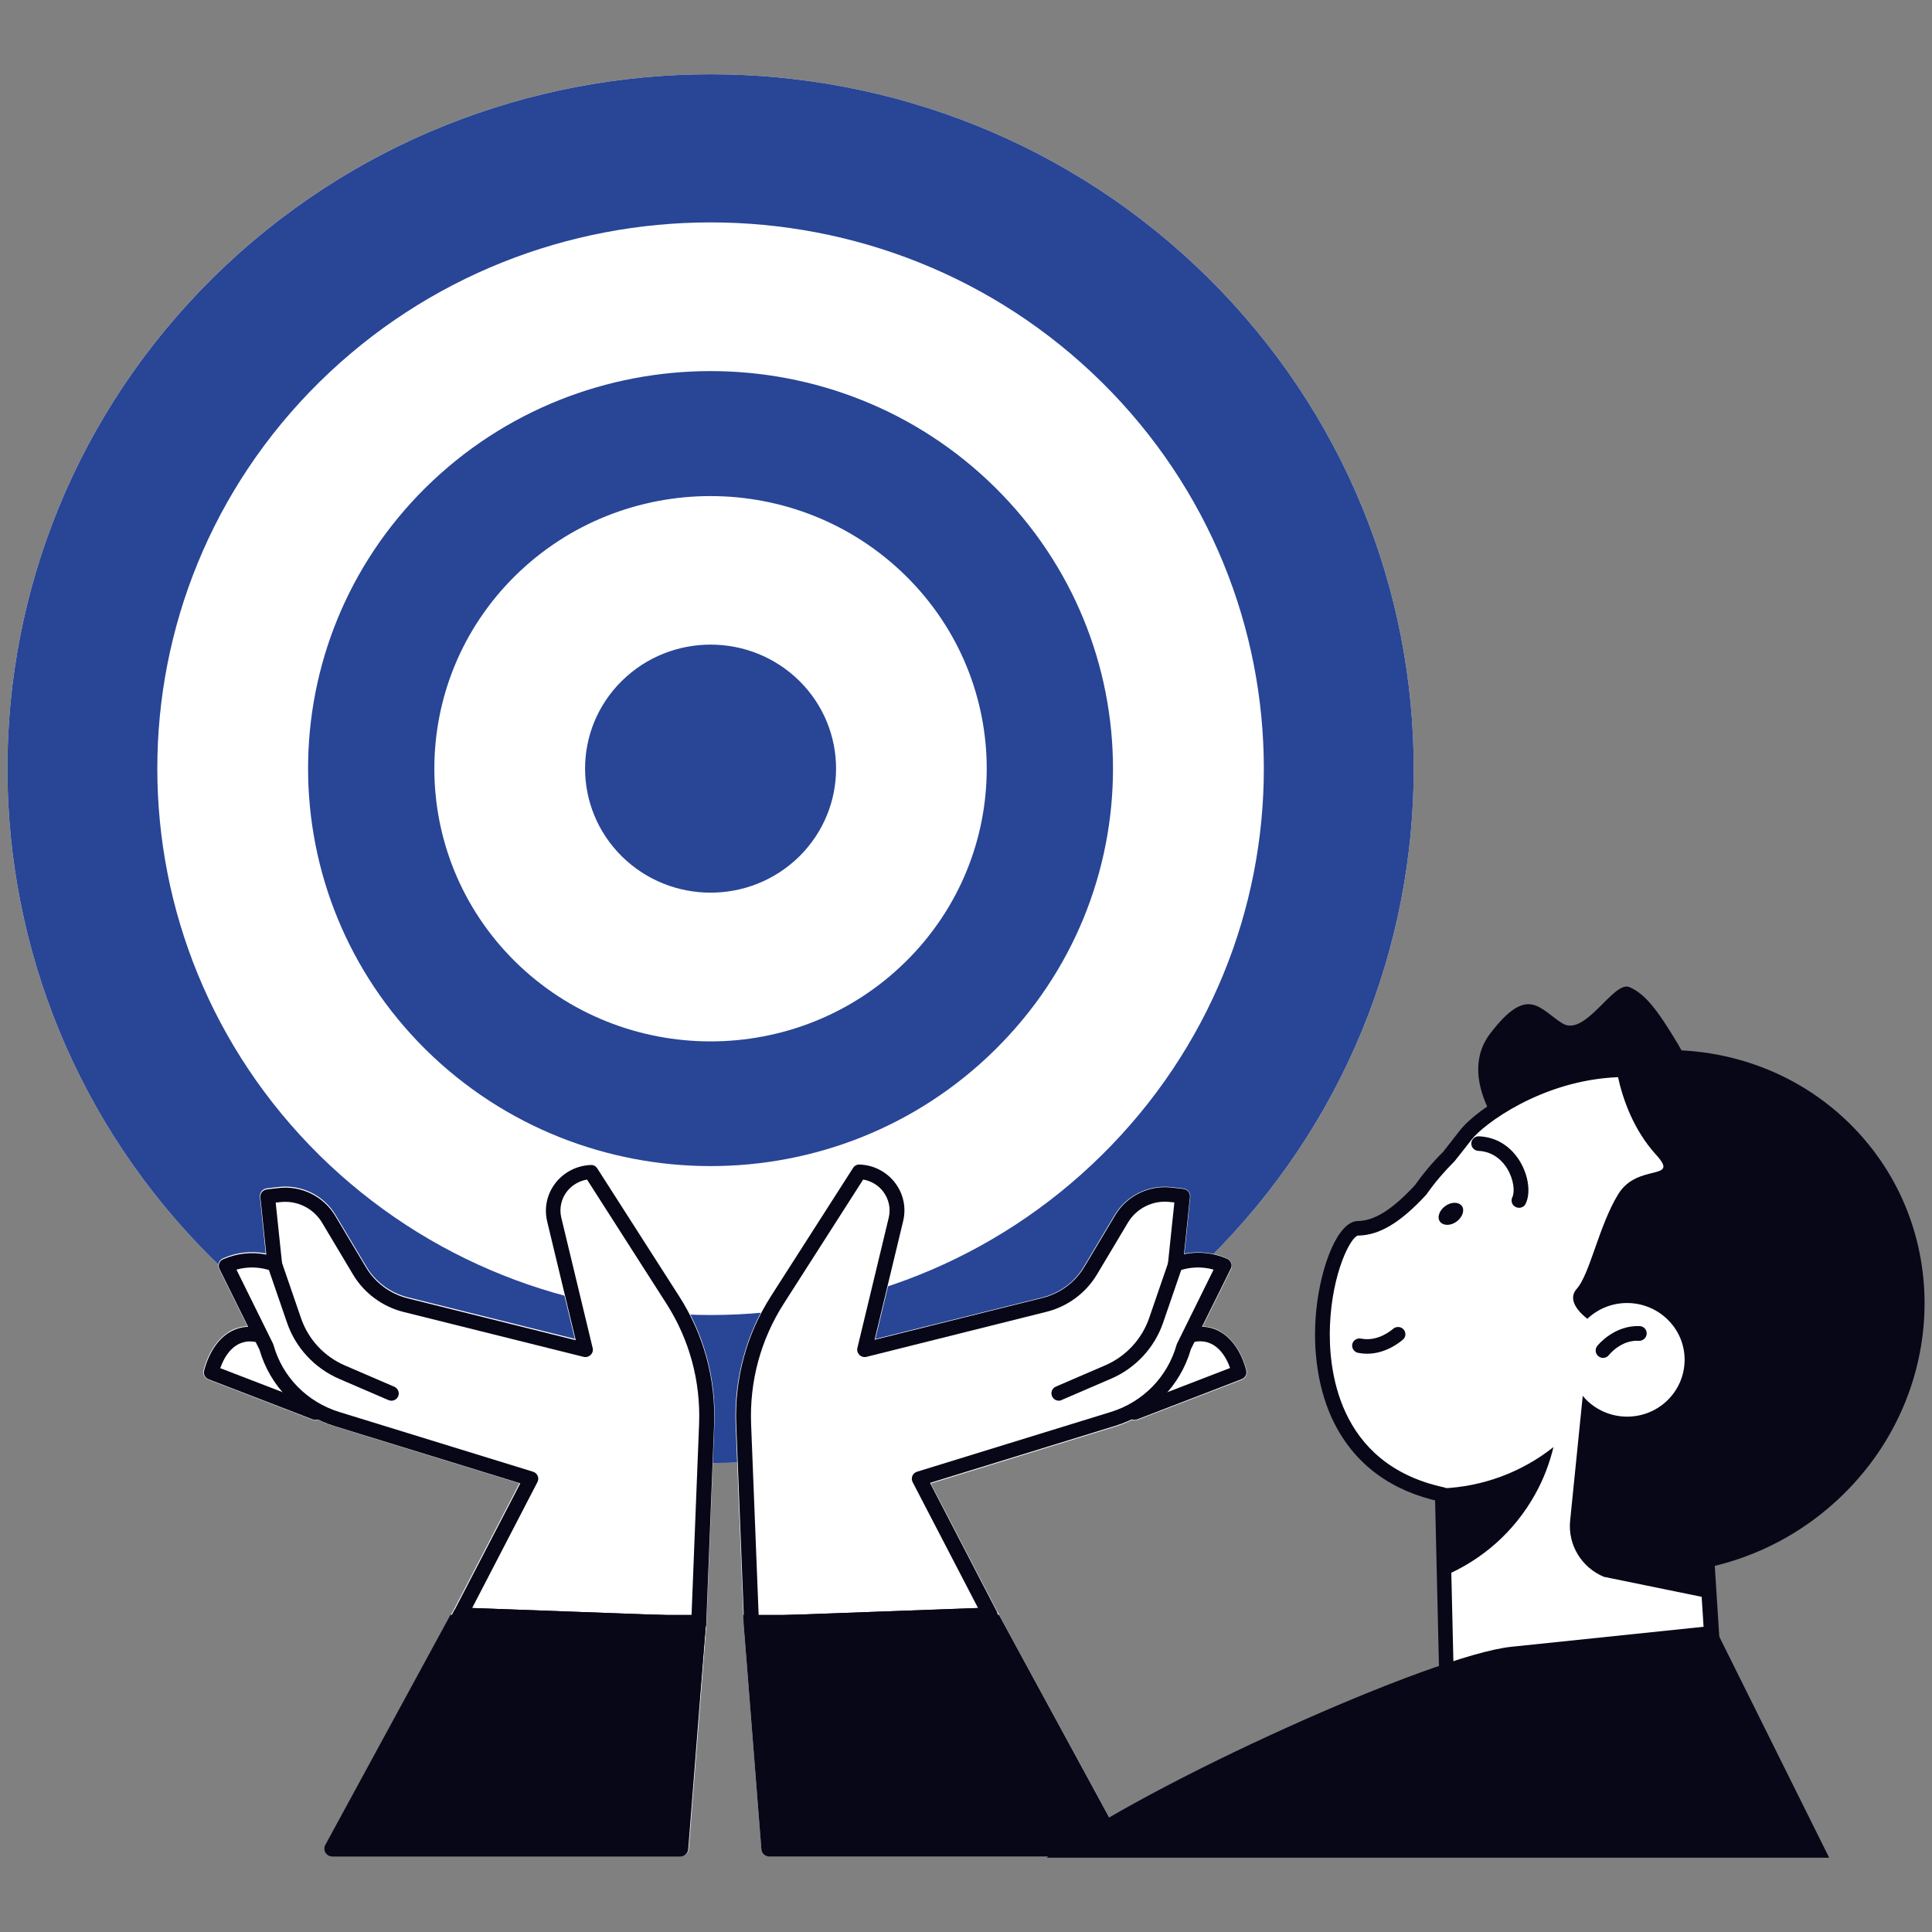
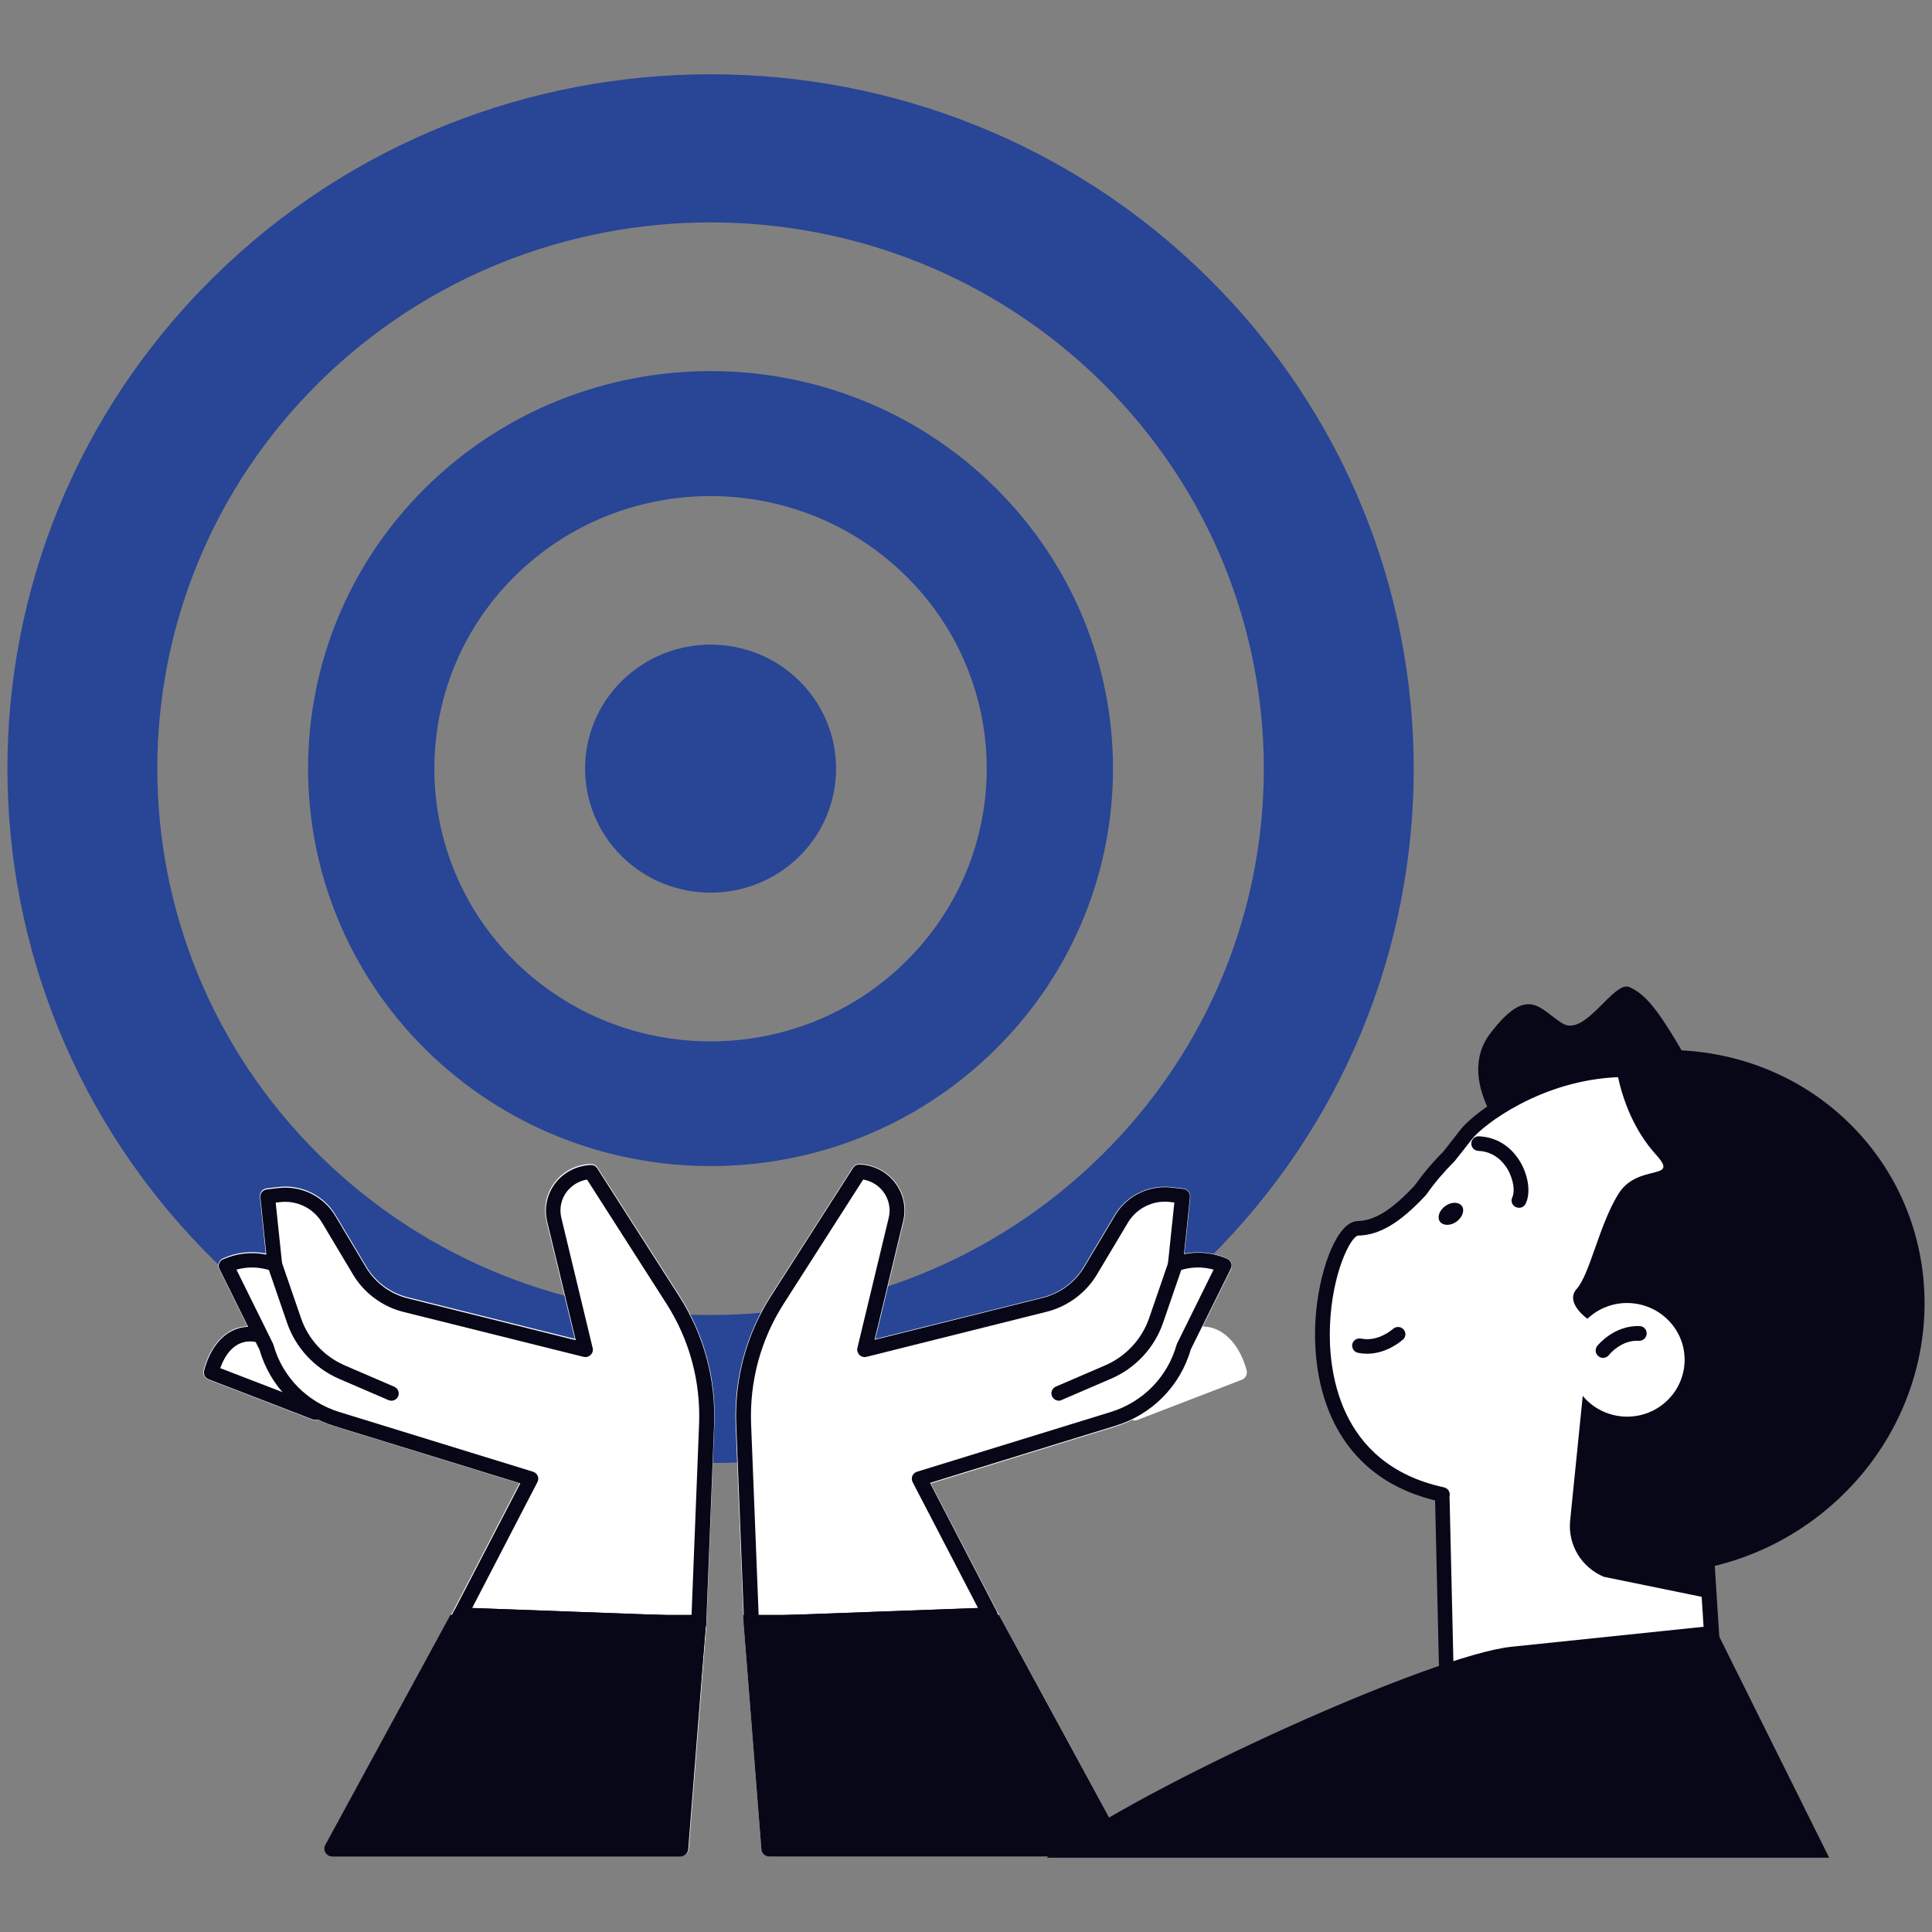
<svg xmlns="http://www.w3.org/2000/svg" version="1.1" id="Шар_1" x="0px" y="0px" viewBox="0 0 130 130" style="enable-background:new 0 0 130 130;" xml:space="preserve">
  <rect x="0" y="0" width="130" height="130" fill="#808080" stroke="none" />
  <style type="text/css">
	.st0{fill:#FFFFFF;}
	.st1{fill:#284596;}
	.st2{fill:#080717;}
</style>
  <g>
-     <path class="st0" d="M81.27,18.67c-18.46-18.23-48.43-18.23-66.92,0C-4.13,36.93-4.1,66.52,14.34,84.75   c18.5,18.25,48.46,18.26,66.93,0.01C99.75,66.52,99.74,36.93,81.27,18.67z" />
    <g>
      <path class="st1" d="M66.96,32.8c-10.57-10.44-27.72-10.44-38.31,0C18.08,43.25,18.1,60.19,28.65,70.63    c10.59,10.44,27.74,10.45,38.31,0C77.54,60.19,77.53,43.25,66.96,32.8z M60.95,64.7c-7.26,7.17-19.02,7.16-26.29,0    c-7.24-7.16-7.25-18.79,0-25.95c7.26-7.16,19.03-7.16,26.29,0C68.21,45.91,68.21,57.53,60.95,64.7z" />
      <path class="st1" d="M81.27,18.67c-18.46-18.23-48.43-18.23-66.92,0C-4.13,36.93-4.1,66.52,14.34,84.75    c18.5,18.25,48.46,18.26,66.93,0.01C99.75,66.52,99.74,36.93,81.27,18.67z M74.14,77.72C59.6,92.08,36.03,92.07,21.47,77.71    C6.97,63.36,6.94,40.08,21.48,25.72c14.55-14.34,38.13-14.34,52.66,0C88.67,40.08,88.68,63.36,74.14,77.72z" />
      <path class="st1" d="M53.79,45.82c-3.3-3.26-8.65-3.26-11.95,0c-3.3,3.26-3.29,8.54,0,11.8c3.3,3.26,8.65,3.26,11.95,0    C57.08,54.36,57.08,49.08,53.79,45.82z" />
    </g>
    <path class="st0" d="M45.71,87.16l-5.5-8.59c-0.1-0.16-0.27-0.25-0.47-0.25c-0.95,0.03-1.83,0.48-2.41,1.23   c-0.58,0.75-0.78,1.7-0.56,2.62l1.91,7.92l-11.25-2.8c-1.15-0.29-2.16-1.03-2.76-2.04l-2.09-3.5c-0.79-1.32-2.3-2.06-3.84-1.88   l-0.78,0.09c-0.29,0.03-0.5,0.29-0.47,0.58l0.39,3.8c-0.96-0.18-1.96-0.08-2.87,0.33c-0.13,0.06-0.24,0.17-0.29,0.3   c-0.05,0.14-0.04,0.28,0.02,0.41l1.91,3.86c-0.47,0.02-0.91,0.15-1.3,0.41c-1.26,0.81-1.64,2.51-1.66,2.58   c-0.05,0.25,0.09,0.51,0.33,0.6l7.01,2.7c0.06,0.02,0.13,0.04,0.19,0.04c0.06,0,0.12-0.01,0.18-0.04c0.36,0.18,0.73,0.33,1.12,0.45   l12.43,3.83l-4.46,8.59l-8.55,15.72c-0.09,0.16-0.08,0.36,0.01,0.52c0.1,0.16,0.27,0.26,0.46,0.26h23.41   c0.28,0,0.51-0.21,0.53-0.49l1.19-15.14c0,0,0-0.01,0-0.01c0,0,0-0.01,0-0.01l0.53-13.41C48.2,92.78,47.38,89.77,45.71,87.16z" />
    <g>
      <path class="st2" d="M47.01,109.74c-0.01,0-0.01,0-0.02,0l-16.04-0.59c-0.17-0.01-0.33-0.1-0.41-0.24    c-0.09-0.15-0.09-0.32-0.01-0.47l4.48-8.63l-12.47-3.84c-2.48-0.76-4.37-2.69-5.08-5.15l-2.69-5.43    c-0.06-0.12-0.07-0.26-0.02-0.38c0.05-0.13,0.14-0.23,0.27-0.28c0.92-0.4,1.93-0.51,2.9-0.31l-0.4-3.85    c-0.03-0.27,0.17-0.51,0.44-0.54l0.78-0.09c1.53-0.18,3.02,0.55,3.81,1.86l2.09,3.5c0.61,1.02,1.63,1.77,2.79,2.06l11.31,2.82    l-1.92-7.98c-0.22-0.91-0.02-1.85,0.55-2.59c0.57-0.74,1.44-1.18,2.38-1.22c0.19-0.01,0.34,0.08,0.44,0.23l5.5,8.59    c1.67,2.6,2.48,5.61,2.36,8.68l-0.53,13.41C47.5,109.54,47.28,109.74,47.01,109.74z M31.77,108.2l14.76,0.54l0.51-12.92    c0.11-2.88-0.65-5.69-2.21-8.12l-5.33-8.33c-0.53,0.09-1.01,0.37-1.35,0.8c-0.39,0.5-0.53,1.15-0.38,1.77l2.11,8.77    c0.04,0.17-0.01,0.34-0.14,0.46c-0.12,0.12-0.3,0.17-0.47,0.13l-12.11-3.02c-1.42-0.35-2.66-1.27-3.4-2.51l-2.09-3.5    c-0.58-0.97-1.69-1.52-2.83-1.38l-0.29,0.03l0.43,4.1c0.02,0.17-0.06,0.34-0.19,0.44c-0.14,0.1-0.32,0.13-0.48,0.07    c-0.78-0.29-1.62-0.32-2.4-0.1l2.46,4.98c0.01,0.03,0.02,0.06,0.03,0.08c0.6,2.16,2.26,3.85,4.43,4.52l13.04,4.02    c0.14,0.04,0.25,0.15,0.31,0.28c0.06,0.13,0.05,0.29-0.02,0.42L31.77,108.2z" />
    </g>
    <g>
      <path class="st2" d="M26.34,94.25c-0.07,0-0.13-0.01-0.2-0.04l-3.32-1.43c-1.64-0.71-2.92-2.08-3.5-3.76l-1.3-3.78    c-0.09-0.26,0.05-0.54,0.31-0.62c0.26-0.09,0.54,0.05,0.63,0.31l1.3,3.78c0.49,1.42,1.56,2.57,2.95,3.17l3.32,1.43    c0.25,0.11,0.37,0.4,0.26,0.65C26.71,94.14,26.53,94.25,26.34,94.25z" />
    </g>
    <g>
      <path class="st2" d="M21.23,95.54c-0.06,0-0.12-0.01-0.18-0.03l-7.01-2.7c-0.23-0.09-0.36-0.32-0.31-0.56    c0.02-0.07,0.39-1.76,1.64-2.56c0.61-0.39,1.32-0.51,2.1-0.34c0.27,0.06,0.44,0.32,0.38,0.58c-0.06,0.27-0.32,0.44-0.59,0.38    c-1.51-0.32-2.19,1.04-2.44,1.75l6.59,2.54c0.26,0.1,0.38,0.38,0.28,0.64C21.61,95.42,21.43,95.54,21.23,95.54z" />
    </g>
    <g>
      <path class="st2" d="M22.41,124.89c-0.08,0-0.16-0.02-0.24-0.06c-0.24-0.13-0.33-0.43-0.2-0.67l8.56-15.73    c0.09-0.17,0.26-0.27,0.46-0.26l16.04,0.59c0.14,0,0.26,0.06,0.35,0.17c0.09,0.1,0.13,0.23,0.12,0.37l-1.19,14.08    c-0.02,0.27-0.26,0.48-0.54,0.45c-0.27-0.02-0.48-0.26-0.46-0.53l1.15-13.57l-15.21-0.56l-8.41,15.46    C22.76,124.79,22.59,124.89,22.41,124.89z" />
    </g>
    <path class="st0" d="M51.87,87.16l5.5-8.59c0.1-0.16,0.27-0.25,0.47-0.25c0.95,0.03,1.83,0.48,2.41,1.23   c0.58,0.75,0.78,1.7,0.56,2.62L58.9,90.1l11.25-2.8c1.15-0.29,2.16-1.03,2.76-2.04l2.09-3.5c0.79-1.32,2.3-2.06,3.84-1.88   l0.78,0.09c0.29,0.03,0.5,0.29,0.47,0.58l-0.39,3.8c0.96-0.18,1.96-0.08,2.87,0.33c0.13,0.06,0.24,0.17,0.29,0.3   c0.05,0.14,0.04,0.28-0.02,0.41l-1.91,3.86c0.47,0.02,0.91,0.15,1.3,0.41c1.26,0.81,1.64,2.51,1.66,2.58   c0.05,0.25-0.09,0.51-0.33,0.6l-7.01,2.7c-0.06,0.02-0.13,0.04-0.19,0.04c-0.06,0-0.12-0.01-0.18-0.04   c-0.36,0.18-0.73,0.33-1.12,0.45l-12.43,3.83l4.46,8.59l8.55,15.72c0.09,0.16,0.08,0.36-0.01,0.52c-0.1,0.16-0.27,0.26-0.46,0.26   H51.76c-0.28,0-0.51-0.21-0.53-0.49l-1.19-15.14c0,0,0-0.01,0-0.01c0,0,0-0.01,0-0.01L49.5,95.87   C49.38,92.78,50.2,89.77,51.87,87.16z" />
    <g>
      <path class="st2" d="M50.57,109.74c-0.27,0-0.49-0.21-0.5-0.47l-0.53-13.41c-0.12-3.08,0.69-6.08,2.36-8.68l5.5-8.59    c0.09-0.15,0.26-0.24,0.44-0.23c0.94,0.03,1.81,0.48,2.38,1.22c0.57,0.74,0.77,1.68,0.55,2.59l-1.92,7.98l11.31-2.82    c1.16-0.29,2.18-1.04,2.79-2.06l2.09-3.5c0.78-1.31,2.28-2.04,3.81-1.86l0.78,0.09c0.27,0.03,0.46,0.27,0.44,0.54l-0.4,3.85    c0.98-0.2,1.98-0.09,2.9,0.31c0.12,0.05,0.22,0.16,0.27,0.28c0.05,0.13,0.04,0.26-0.02,0.38l-2.69,5.43    c-0.71,2.46-2.6,4.39-5.08,5.15l-12.47,3.84l4.48,8.63c0.08,0.15,0.07,0.33-0.01,0.47c-0.09,0.15-0.24,0.24-0.41,0.24l-16.04,0.59    C50.58,109.74,50.58,109.74,50.57,109.74z M58.08,79.37l-5.33,8.33c-1.56,2.43-2.32,5.24-2.21,8.12l0.51,12.92l14.76-0.54    l-4.4-8.47c-0.07-0.13-0.07-0.28-0.02-0.42c0.06-0.13,0.17-0.24,0.31-0.28l13.04-4.02c2.17-0.67,3.82-2.36,4.43-4.52    c0.01-0.03,0.02-0.06,0.03-0.08l2.46-4.98c-0.78-0.22-1.61-0.19-2.38,0.09c-0.16,0.06-0.35,0.04-0.49-0.07    c-0.14-0.1-0.22-0.27-0.2-0.44l0.43-4.1l-0.29-0.03c-1.13-0.14-2.25,0.41-2.83,1.38l-2.09,3.5c-0.74,1.24-1.98,2.16-3.4,2.51    L58.3,91.3c-0.17,0.04-0.35-0.01-0.47-0.13c-0.12-0.12-0.18-0.3-0.14-0.46l2.11-8.77c0.15-0.62,0.01-1.26-0.38-1.77    C59.09,79.74,58.61,79.46,58.08,79.37z" />
    </g>
    <g>
      <path class="st2" d="M71.25,94.25c-0.19,0-0.38-0.11-0.46-0.3c-0.11-0.25,0-0.54,0.26-0.65l3.32-1.43    c1.39-0.6,2.46-1.76,2.95-3.17l1.3-3.78c0.09-0.26,0.37-0.4,0.63-0.31c0.26,0.09,0.4,0.37,0.31,0.62l-1.3,3.78    c-0.58,1.68-1.85,3.05-3.5,3.76l-3.32,1.43C71.38,94.24,71.31,94.25,71.25,94.25z" />
    </g>
    <g>
-       <path class="st2" d="M76.36,95.54c-0.2,0-0.39-0.12-0.46-0.31c-0.1-0.25,0.03-0.54,0.28-0.64l6.59-2.54    c-0.25-0.71-0.94-2.06-2.44-1.75c-0.27,0.06-0.53-0.11-0.59-0.38c-0.06-0.27,0.11-0.53,0.38-0.58c0.78-0.16,1.49-0.05,2.1,0.34    c1.25,0.8,1.63,2.49,1.64,2.56c0.05,0.24-0.08,0.47-0.31,0.56l-7.01,2.7C76.48,95.53,76.42,95.54,76.36,95.54z" />
-     </g>
+       </g>
    <g>
      <path class="st2" d="M75.17,124.89c-0.18,0-0.35-0.09-0.44-0.26l-8.41-15.46l-15.21,0.56l1.14,13.57    c0.02,0.27-0.18,0.51-0.46,0.53c-0.28,0.03-0.52-0.18-0.54-0.45l-1.19-14.08c-0.01-0.13,0.03-0.27,0.12-0.37    c0.09-0.1,0.22-0.16,0.35-0.17l16.04-0.59c0.19-0.01,0.37,0.09,0.46,0.26l8.56,15.73c0.13,0.24,0.04,0.54-0.2,0.67    C75.33,124.87,75.25,124.89,75.17,124.89z" />
    </g>
    <g>
      <g>
        <g>
          <polygon class="st0" points="115.86,120.89 97.34,113.62 96.92,95.23 114.2,94.84     " />
          <path class="st2" d="M115.86,121.38c-0.06,0-0.12-0.01-0.18-0.03l-18.51-7.27c-0.19-0.07-0.31-0.25-0.31-0.45l-0.43-18.39      c-0.01-0.27,0.21-0.5,0.49-0.5l17.28-0.39c0.27,0.01,0.49,0.2,0.51,0.46l1.66,26.04c0.01,0.17-0.07,0.33-0.2,0.43      C116.06,121.35,115.96,121.38,115.86,121.38z M97.83,113.29l17.48,6.86l-1.58-24.8l-16.31,0.37L97.83,113.29z" />
        </g>
        <path class="st2" d="M115.3,76.43c0,0-9.99,3.92-11.78,2.46c-1.79-1.46-5.77-6.07-3.23-9.37c2.53-3.3,3.3-1.62,4.84-0.66     c1.54,0.95,3.44-2.9,4.51-2.44s1.9,1.55,3.3,3.89C114.32,72.66,115.3,76.43,115.3,76.43z" />
        <g>
          <path class="st0" d="M108.43,105.28c4.17,0.02,8.4-1.51,11.73-4.61c6.72-6.26,7.04-16.41,1.05-22.97      c-9.82-10.77-20.91-3.48-22.56-1.34c-0.39,0.5-0.76,0.99-1.13,1.45c-0.71,0.71-1.35,1.46-1.91,2.26      c-1.43,1.54-2.78,2.55-4.21,2.57c-2.18,0.03-6.04,15.38,5.67,17.91L108.43,105.28z" />
          <path class="st2" d="M108.52,105.78c-0.03,0-0.06,0-0.1,0c-0.28,0-0.5-0.22-0.5-0.5c0-0.27,0.22-0.49,0.5-0.49      c0.05,0.01,0.06,0,0.09,0c4.19,0,8.19-1.59,11.29-4.47c6.47-6.03,6.92-15.82,1.02-22.28c-3.53-3.87-7.55-5.74-11.94-5.56      c-5.14,0.2-9.08,3.19-9.86,4.2c-0.39,0.5-0.77,0.99-1.14,1.45c-0.01,0.01-0.02,0.03-0.04,0.04c-0.68,0.68-1.31,1.42-1.85,2.19      c-0.01,0.02-0.03,0.04-0.04,0.05c-1.73,1.87-3.14,2.71-4.57,2.73c-0.49,0.07-1.75,2.49-1.89,6.06      c-0.11,2.75,0.41,9.31,7.67,10.88c0.27,0.06,0.44,0.32,0.38,0.59c-0.06,0.27-0.32,0.43-0.59,0.38c-3.35-0.72-5.75-2.5-7.16-5.27      c-1.07-2.12-1.5-4.83-1.22-7.64c0.3-2.92,1.43-5.96,2.8-5.98c1.12-0.02,2.3-0.76,3.82-2.39c0.57-0.8,1.21-1.57,1.92-2.27      c0.36-0.46,0.73-0.93,1.11-1.42c1.16-1.5,5.47-4.38,10.61-4.58c4.71-0.18,8.99,1.8,12.72,5.89c6.26,6.87,5.79,17.26-1.08,23.66      C117.21,104.1,112.97,105.78,108.52,105.78z" />
        </g>
        <path class="st2" d="M124.82,75.97c-4.1-4.29-9.96-5.99-15.57-5.08c1.38,0.83,2.66,1.83,3.81,3.04     c7.79,8.15,6.57,21.78-2.72,30.44c-0.52,0.48-1.05,0.93-1.59,1.36c5.21,0.67,10.73-0.93,14.93-4.84     C130.97,94.09,131.48,82.94,124.82,75.97z" />
        <path class="st2" d="M108.89,80.35c1.3-2.12,4.17-0.85,2.56-2.63c-3.06-3.36-2.92-8.24-2.92-8.24     c10.08,0.5,15.18,17.25,15.18,17.25l-8.39,17.5l-0.46,3.29l-6.94-1.42c-1.51-0.63-2.43-2.16-2.27-3.77l0.85-8.41     c0.06,0.07,0.11,0.14,0.17,0.2c1.47,1.54,3.92,1.61,5.47,0.16c1.55-1.45,1.63-3.87,0.16-5.4c-1.47-1.54-3.92-1.61-5.47-0.16     c-0.01,0.01-0.02,0.02-0.02,0.02c-0.44-0.34-1.41-1.23-0.72-2.01C106.98,85.74,107.59,82.46,108.89,80.35z" />
        <g>
          <path class="st2" d="M91.99,91.09c-0.2,0-0.4-0.02-0.61-0.06c-0.27-0.06-0.44-0.32-0.39-0.58c0.06-0.27,0.32-0.43,0.59-0.38      c1.17,0.24,2.14-0.64,2.15-0.65c0.2-0.18,0.52-0.17,0.7,0.02c0.19,0.2,0.18,0.51-0.02,0.69C94.36,90.17,93.36,91.09,91.99,91.09      z" />
        </g>
        <g>
          <path class="st2" d="M107.87,91.37c-0.11,0-0.22-0.03-0.31-0.11c-0.22-0.17-0.25-0.48-0.09-0.69c0.05-0.06,1.14-1.41,2.86-1.34      c0.28,0.01,0.49,0.25,0.47,0.52c-0.01,0.27-0.25,0.48-0.52,0.47c-1.2-0.08-2.02,0.95-2.02,0.96      C108.16,91.3,108.02,91.37,107.87,91.37z" />
        </g>
        <g>
          <path class="st2" d="M102.21,81.27c-0.07,0-0.15-0.02-0.22-0.05c-0.25-0.12-0.35-0.41-0.23-0.66c0.18-0.37,0.1-1.19-0.34-1.92      c-0.26-0.43-0.86-1.15-1.94-1.2c-0.28-0.01-0.49-0.24-0.48-0.51c0.01-0.27,0.25-0.49,0.52-0.47c1.15,0.05,2.12,0.65,2.75,1.68      c0.58,0.96,0.74,2.13,0.39,2.85C102.58,81.17,102.4,81.27,102.21,81.27z" />
        </g>
        <path class="st2" d="M98.02,82.19c-0.4,0.3-0.9,0.3-1.12,0.02s-0.06-0.76,0.34-1.05c0.4-0.3,0.9-0.3,1.12-0.02     C98.57,81.42,98.42,81.89,98.02,82.19z" />
-         <path class="st2" d="M97.04,100.15l0.14,5.89c2.52-1.07,4.7-2.94,6.12-5.5c0.57-1.02,0.97-2.09,1.23-3.17     C102.39,99.07,99.75,100.04,97.04,100.15z" />
      </g>
      <path class="st2" d="M70.42,125c6.73-5,26.01-13.64,31.26-14.19l13.64-1.42l7.76,15.61H70.42z" />
    </g>
    <path class="st2" d="M50.04,109.27C50.04,109.28,50.04,109.28,50.04,109.27c0,0.01,0,0.02,0,0.02l1.19,15.14   c0.02,0.28,0.25,0.49,0.53,0.49h23.41c0.19,0,0.36-0.1,0.46-0.26c0.1-0.16,0.1-0.36,0.01-0.52l-8.42-15.48H50.01L50.04,109.27z" />
    <path class="st2" d="M47.5,109.27C47.5,109.28,47.49,109.28,47.5,109.27c0,0.01,0,0.02,0,0.02l-1.19,15.14   c-0.02,0.28-0.25,0.49-0.53,0.49H22.36c-0.19,0-0.36-0.1-0.46-0.26c-0.1-0.16-0.1-0.36-0.01-0.52l8.42-15.48h17.21L47.5,109.27z" />
  </g>
</svg>